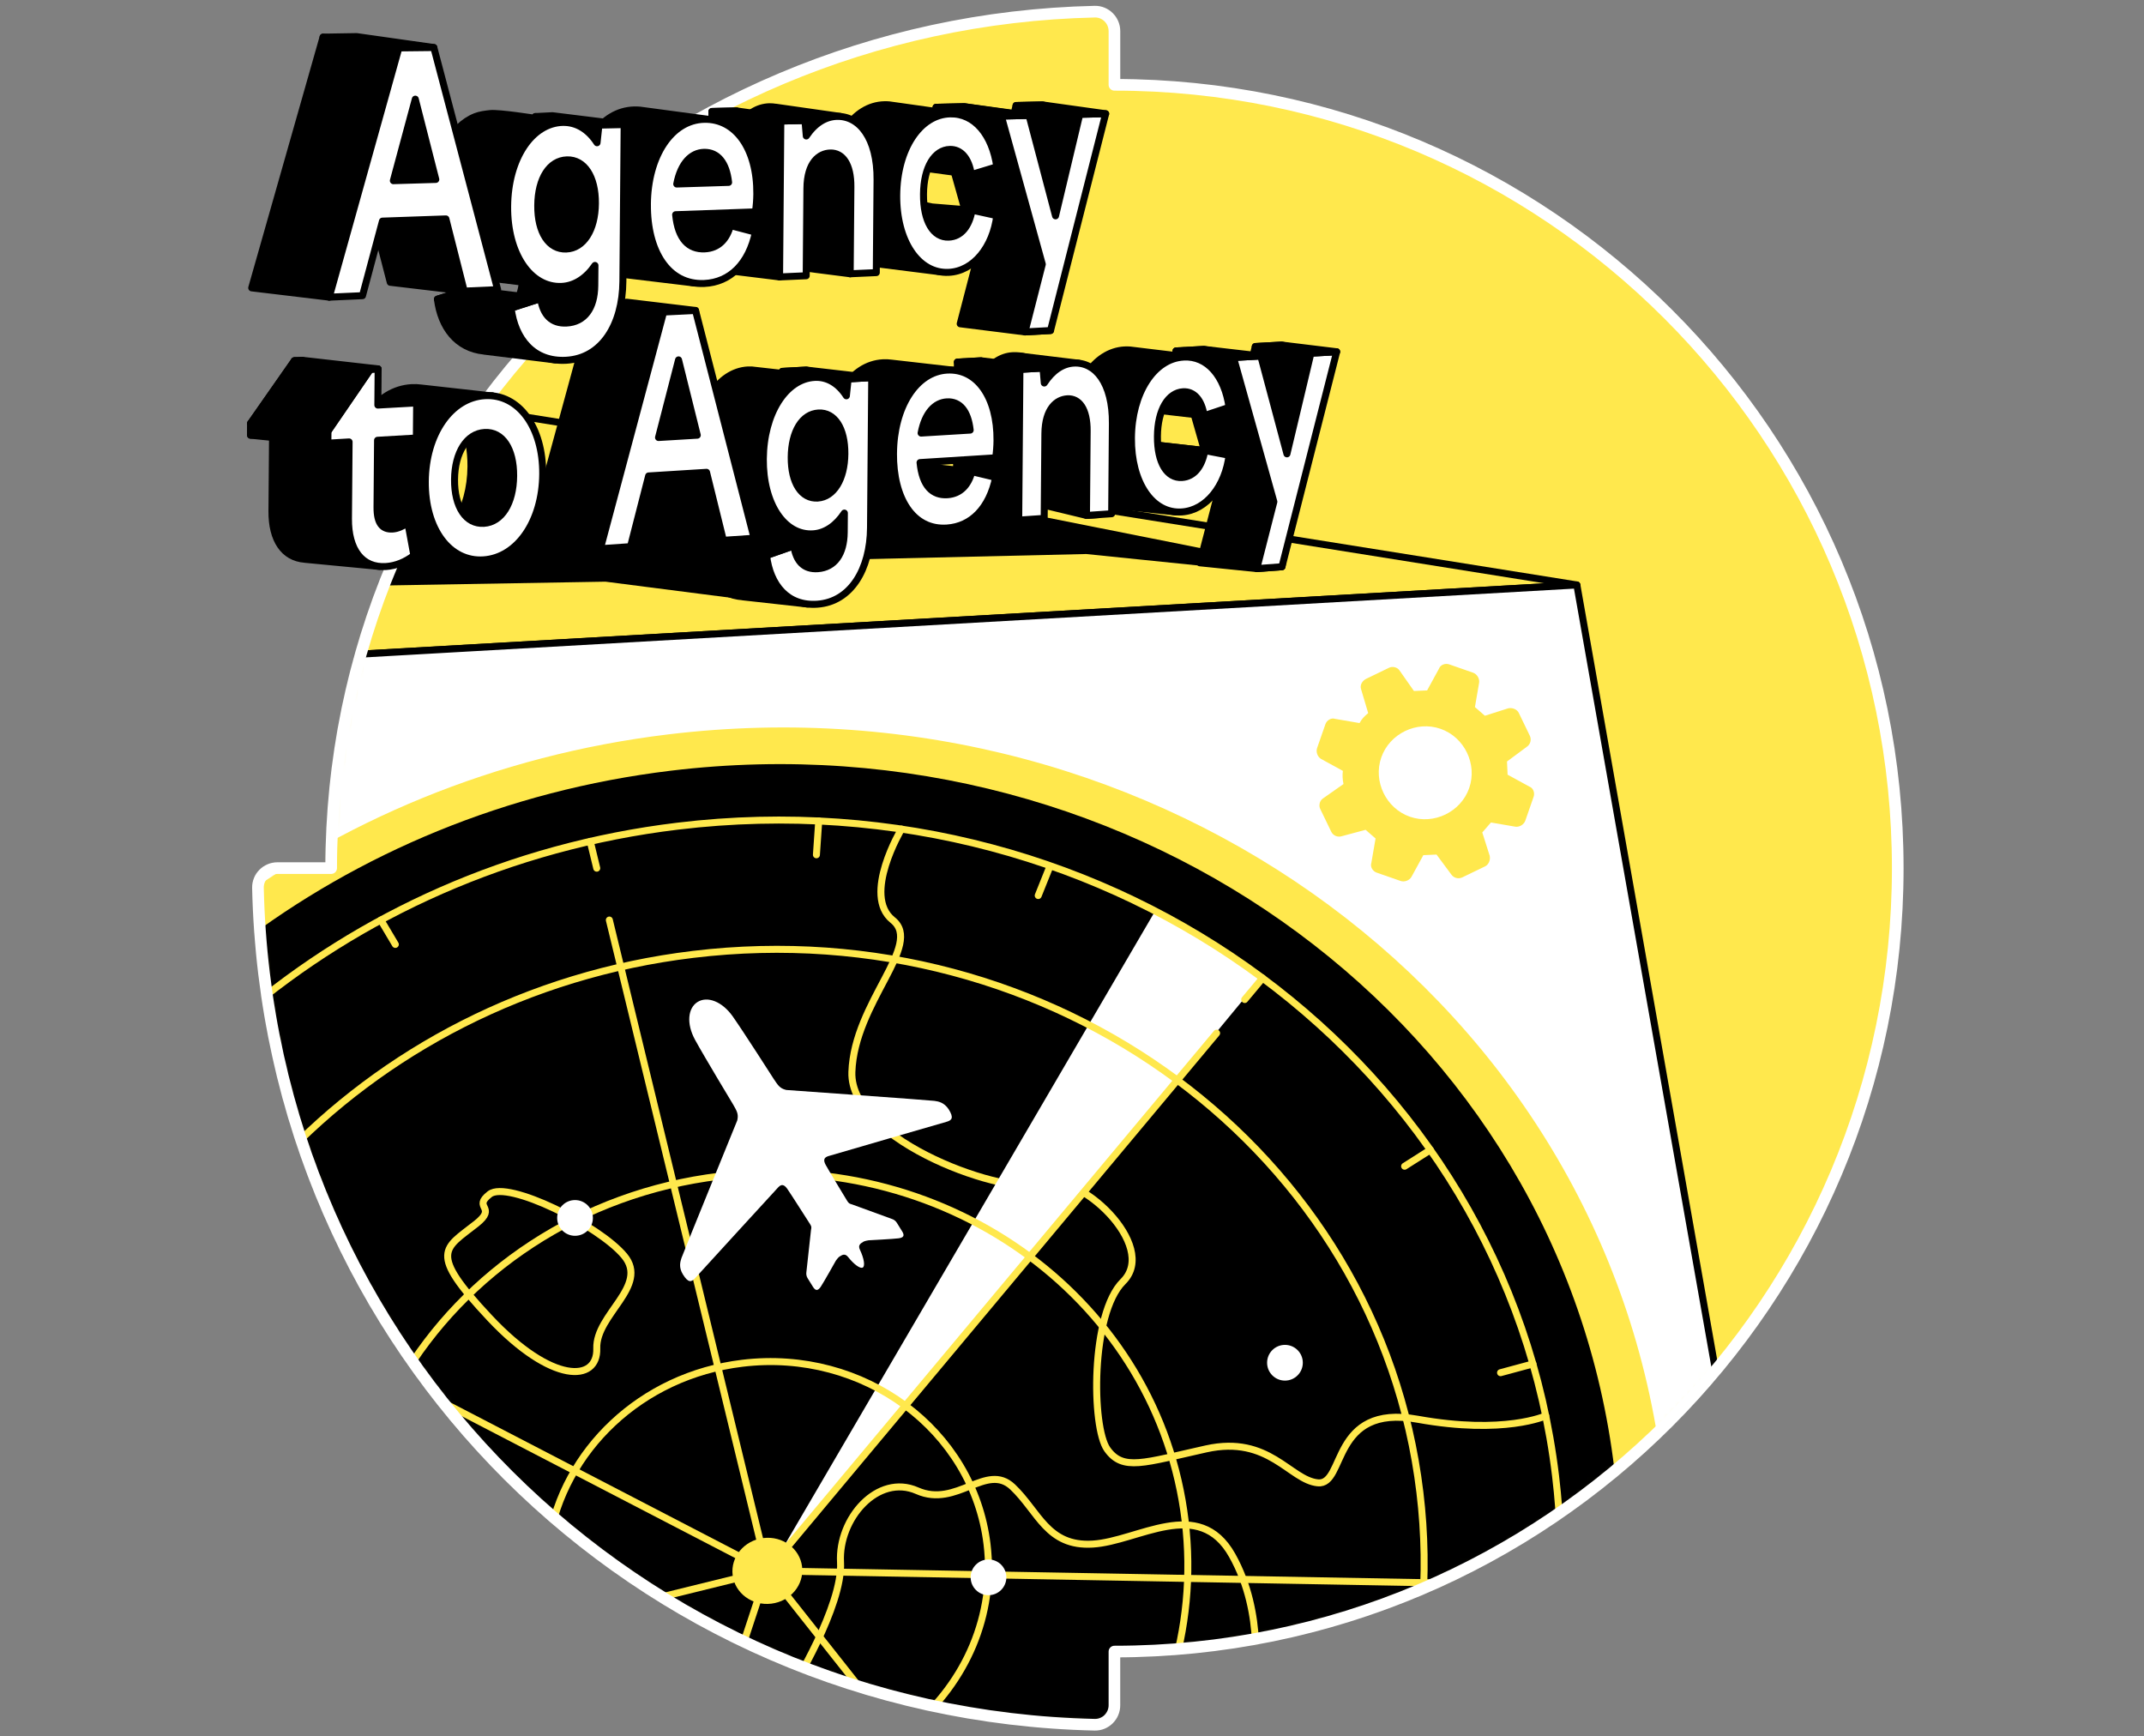
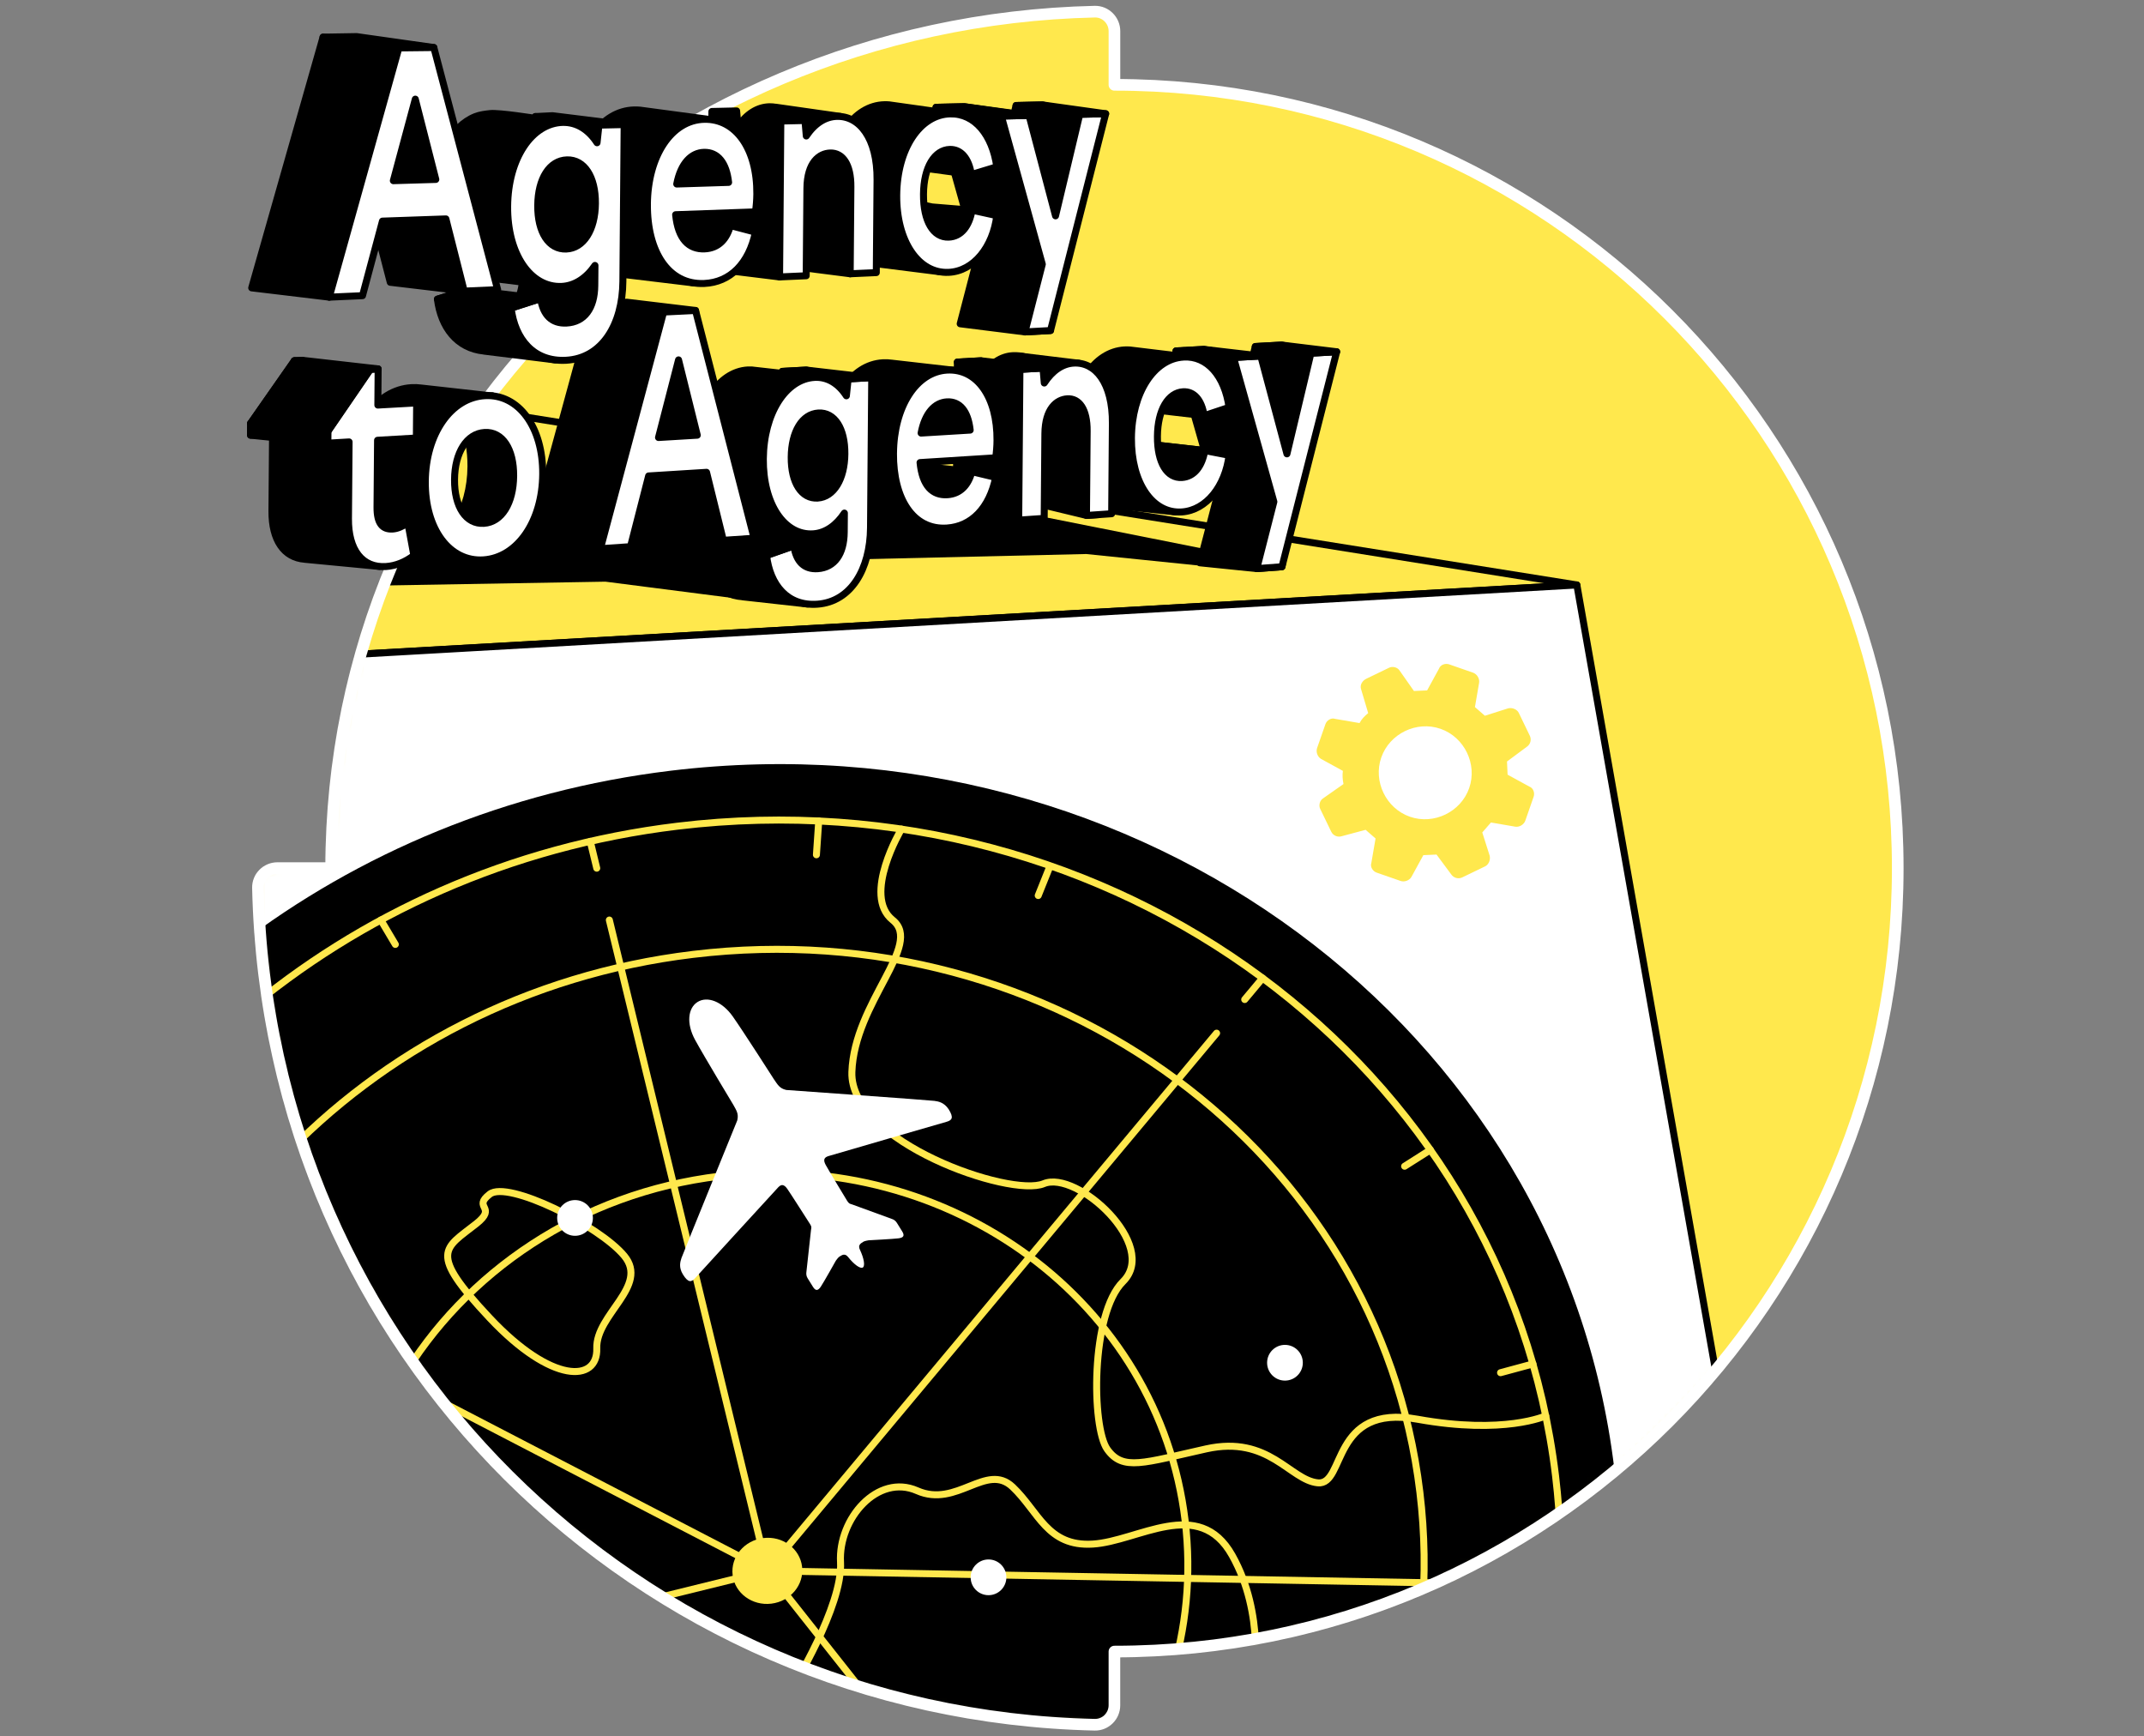
<svg xmlns="http://www.w3.org/2000/svg" width="368" height="298" viewBox="0 0 368 298" fill="none">
  <rect x="0" y="0" width="368" height="298" fill="#808080" stroke="none" />
  <path d="M44.276 152.371C46.034 231.641 109.363 294.245 187.903 295.999C189.765 296.042 191.284 294.513 191.284 292.655V283.443C191.284 283.443 191.287 283.443 191.291 283.443C265.54 283.443 325.732 223.251 325.732 148.998C325.732 74.746 265.536 14.554 191.284 14.557V5.342C191.284 3.484 189.761 1.958 187.903 2.001C149.862 2.862 115.38 18.174 89.731 42.661C88.388 43.944 88.388 46.095 89.699 47.41L96.217 53.942C71.893 78.265 56.85 111.872 56.843 148.984H47.62C45.762 148.984 44.233 150.51 44.276 152.371" fill="#FFE84D" />
  <mask id="mask0_6032_617" style="mask-type:alpha" maskUnits="userSpaceOnUse" x="44" y="2" width="282" height="294">
    <path d="M44.276 152.371C46.034 231.641 109.363 294.245 187.903 295.999C189.765 296.042 191.284 294.513 191.284 292.655V283.443C191.284 283.443 191.287 283.443 191.291 283.443C265.54 283.443 325.732 223.251 325.732 148.998C325.732 74.746 265.536 14.554 191.284 14.557V5.342C191.284 3.484 189.761 1.958 187.903 2.001C149.862 2.862 115.38 18.174 89.731 42.661C88.388 43.944 88.388 46.095 89.699 47.41L96.217 53.942C71.893 78.265 56.85 111.872 56.843 148.984H47.62C45.762 148.984 44.233 150.51 44.276 152.371" fill="#6EDBFF" />
  </mask>
  <g mask="url(#mask0_6032_617)">
    <path d="M58.419 112.458L270.657 100.387L81.138 70.129" fill="#FFE84D" />
    <path d="M58.419 112.458L270.657 100.387L81.138 70.129" stroke="black" stroke-width="1.2" stroke-linecap="round" stroke-linejoin="round" />
    <path d="M294.458 235.21C294.458 235.21 294.458 244.165 282.559 254.495C281.312 255.578 279.654 256.829 277.678 258.204C275.713 259.562 273.44 261.049 270.928 262.6C269.931 263.218 268.902 263.836 267.838 264.468C265.736 265.726 263.514 267.016 261.198 268.31C255.767 271.351 249.882 274.445 244.047 277.282C229.525 284.35 215.364 289.857 209.579 289.17C205.437 288.674 202.707 288.352 200.914 288.141L197.451 287.727C197.451 287.727 195.414 299.404 187.678 299.855C184.545 300.037 172.678 300.073 156.68 296.317C138.86 292.143 115.906 283.267 94.184 264.658C87.255 258.723 80.455 251.794 73.984 243.715C72.162 241.435 70.428 239.177 68.796 236.944C58.797 223.311 52.233 210.598 47.988 199.245C45.551 192.724 43.879 186.65 42.768 181.108C42.278 178.681 41.9 176.359 41.606 174.14C41.413 172.689 41.263 171.285 41.145 169.93C40.903 167.172 40.795 164.613 40.788 162.276C40.749 151.467 42.764 145.271 42.764 145.271L54.467 144.206L58.419 112.461L270.657 100.391L294.458 235.214V235.21Z" fill="white" stroke="black" stroke-width="1.2" stroke-linecap="round" stroke-linejoin="round" />
-     <path d="M285.918 258.698C283.849 260.13 281.452 261.696 278.807 263.329C275.684 265.255 272.225 267.288 268.556 269.342C262.835 272.548 256.635 275.803 250.486 278.794C235.188 286.24 220.27 292.04 214.178 291.318C209.815 290.796 206.938 290.457 205.051 290.232L201.407 289.796C201.407 289.796 199.263 302.095 191.112 302.57C187.814 302.763 175.311 302.799 158.46 298.843C139.689 294.448 115.509 285.097 92.629 265.494C85.332 259.241 78.168 251.944 71.35 243.433C69.428 241.031 67.602 238.652 65.883 236.3C55.349 221.939 48.438 208.55 43.965 196.591C41.399 189.719 39.638 183.323 38.465 177.484C37.615 173.257 37.072 169.319 36.757 165.71C36.504 162.805 36.389 160.111 36.379 157.645C58.201 140.965 84.986 129.617 114.723 126.033C199.298 115.842 275.663 172.346 285.289 252.241C285.55 254.395 285.757 256.546 285.911 258.698H285.918Z" fill="#FFE84D" />
    <path d="M277.678 258.205C275.713 259.562 273.44 261.049 270.928 262.6C267.963 264.429 264.679 266.359 261.198 268.31C255.767 271.351 249.882 274.445 244.047 277.282C229.525 284.35 215.364 289.857 209.579 289.171C205.437 288.674 202.707 288.352 200.914 288.142L197.451 287.727C197.451 287.727 195.414 299.404 187.678 299.855C184.544 300.037 172.678 300.073 156.68 296.317C138.86 292.144 115.905 283.268 94.183 264.658C87.255 258.723 80.455 251.794 73.984 243.715C72.161 241.435 70.428 239.177 68.795 236.944C58.797 223.312 52.233 210.598 47.988 199.246C45.551 192.724 43.879 186.65 42.768 181.108C41.96 177.095 41.446 173.357 41.145 169.93C40.902 167.172 40.795 164.613 40.788 162.277C61.502 146.443 86.933 135.67 115.162 132.265C195.454 122.588 267.948 176.23 277.085 252.076C277.332 254.124 277.528 256.164 277.675 258.205H277.678Z" fill="black" />
    <path d="M154.722 142.291C154.722 142.291 147.918 153.675 153.221 157.903C158.524 162.126 146.625 172.006 146.218 183.984C145.81 195.962 173.41 205.542 179.142 203.147C184.873 200.753 199.02 213.749 192.756 219.945C187.185 225.455 187.36 244.962 190.055 248.732C192.749 252.505 196.251 251.054 207.031 248.657C217.812 246.263 221.403 254.024 226.195 254.485C230.986 254.946 228.378 240.874 243.303 243.568C258.233 246.263 265.315 242.989 265.315 242.989" stroke="#FFE84D" stroke-width="1.2" stroke-linecap="round" stroke-linejoin="round" />
    <path d="M140.132 146.697L140.529 140.901" stroke="#FFE84D" stroke-width="1.2" stroke-linecap="round" stroke-linejoin="round" />
    <path d="M180.085 148.998L178.202 153.69" stroke="#FFE84D" stroke-width="1.2" stroke-linecap="round" stroke-linejoin="round" />
    <path d="M241.092 200.149L245.512 197.344" stroke="#FFE84D" stroke-width="1.2" stroke-linecap="round" stroke-linejoin="round" />
    <path d="M263.117 234.078L257.557 235.582" stroke="#FFE84D" stroke-width="1.2" stroke-linecap="round" stroke-linejoin="round" />
    <path d="M254.781 271.808L131.714 269.589" stroke="#FFE84D" stroke-width="1.2" stroke-linecap="round" stroke-linejoin="round" />
    <path d="M151.888 295.106L131.714 269.589" stroke="#FFE84D" stroke-width="1.2" stroke-linecap="round" stroke-linejoin="round" />
-     <path d="M126.407 285.665L131.714 269.589" stroke="#FFE84D" stroke-width="1.2" stroke-linecap="round" stroke-linejoin="round" />
    <path d="M108.291 275.353L131.714 269.589" stroke="#FFE84D" stroke-width="1.2" stroke-linecap="round" stroke-linejoin="round" />
    <path d="M68.796 236.944L131.714 269.589" stroke="#FFE84D" stroke-width="1.2" stroke-linecap="round" stroke-linejoin="round" />
    <path d="M65.372 157.899L67.856 162.08" stroke="#FFE84D" stroke-width="1.2" stroke-linecap="round" stroke-linejoin="round" />
    <path d="M101.312 144.396L102.427 148.998" stroke="#FFE84D" stroke-width="1.2" stroke-linecap="round" stroke-linejoin="round" />
-     <path d="M198.277 156.341L131.228 271.058L216.207 168.165C216.207 168.165 213.842 165.657 204.083 159.536C195.915 154.412 198.277 156.345 198.277 156.345V156.341Z" fill="white" />
    <path d="M104.589 157.899L131.714 269.589L208.821 177.313" stroke="#FFE84D" stroke-width="1.2" stroke-linecap="round" stroke-linejoin="round" />
    <path d="M213.645 171.538L216.718 167.862" stroke="#FFE84D" stroke-width="1.2" stroke-linecap="round" stroke-linejoin="round" />
    <path d="M267.834 264.468C265.733 265.726 263.51 267.016 261.195 268.31C255.764 271.35 249.878 274.445 244.043 277.282C229.521 284.35 215.361 289.856 209.575 289.17C205.434 288.674 202.704 288.352 200.91 288.141L197.448 287.727C197.448 287.727 195.411 299.404 187.675 299.854C184.541 300.037 172.674 300.072 156.677 296.317C138.857 292.143 115.902 283.267 94.18 264.658C87.252 258.722 80.452 251.794 73.981 243.715C72.158 241.435 70.425 239.177 68.792 236.943C58.794 223.311 52.23 210.598 47.985 199.245C45.548 192.724 43.876 186.65 42.764 181.107C42.275 178.681 41.896 176.359 41.603 174.14C61.799 156.991 87.491 145.264 116.309 141.787C191.03 132.782 258.494 182.701 266.998 253.288C267.448 257.036 267.727 260.759 267.831 264.468H267.834Z" stroke="#FFE84D" stroke-width="1.2" stroke-linecap="round" stroke-linejoin="round" />
    <path d="M132.389 275.221C135.68 274.824 138.045 271.982 137.67 268.872C137.296 265.763 134.324 263.564 131.032 263.96C127.74 264.357 125.376 267.199 125.75 270.309C126.125 273.418 129.097 275.617 132.389 275.221Z" fill="#FFE84D" />
    <path d="M244.043 277.282C229.521 284.35 215.361 289.857 209.575 289.171L197.448 287.727C197.448 287.727 195.411 299.404 187.675 299.855C179.935 300.305 118.936 299.855 73.98 243.715C61.006 227.51 52.923 212.46 47.985 199.249C65.751 180.368 90.514 167.215 118.957 163.792C180.814 156.334 236.672 197.663 243.711 256.096C244.576 263.261 244.665 270.35 244.04 277.286L244.043 277.282Z" stroke="#FFE84D" stroke-width="1.2" stroke-linecap="round" stroke-linejoin="round" />
    <path d="M200.91 288.142L197.448 287.727C197.448 287.727 195.411 299.405 187.675 299.855C179.935 300.305 118.936 299.855 73.98 243.715C72.158 241.435 70.425 239.177 68.792 236.944C79.762 218.359 99.622 204.734 123.545 201.854C163.148 197.08 198.906 223.54 203.415 260.949C204.548 270.357 203.597 279.559 200.903 288.142H200.91Z" stroke="#FFE84D" stroke-width="1.2" stroke-linecap="round" stroke-linejoin="round" />
-     <path d="M156.68 296.313C138.86 292.14 115.906 283.264 94.184 264.654C96.696 248.982 110.002 236.061 127.419 233.963C148.244 231.458 167.046 245.366 169.419 265.04C170.884 277.193 165.735 288.702 156.677 296.31L156.68 296.313Z" stroke="#FFE84D" stroke-width="1.2" stroke-linecap="round" stroke-linejoin="round" />
    <path d="M81.731 210.026C76.281 214.339 73.366 214.821 84.061 226.199C94.752 237.576 102.624 237.233 102.431 231.416C102.238 225.598 111.46 220.721 107.147 215.525C102.838 210.33 87.141 202.544 84.061 204.941C80.98 207.335 85.497 207.05 81.731 210.03V210.026Z" stroke="#FFE84D" stroke-width="1.2" stroke-linecap="round" stroke-linejoin="round" />
    <path d="M135.923 289.817C135.923 289.817 144.688 275.603 144.27 268.117C143.856 260.631 150.652 252.848 157.434 255.843C164.216 258.837 169.315 250.936 173.803 255.185C178.288 259.434 179.753 265.469 187.553 264.997C195.354 264.526 205.756 256.739 211.484 266.92C217.211 277.1 215.182 288.635 215.182 288.635" stroke="#FFE84D" stroke-width="1.2" stroke-linecap="round" stroke-linejoin="round" />
    <path d="M220.552 236.94C222.246 236.94 223.618 235.567 223.618 233.874C223.618 232.181 222.246 230.808 220.552 230.808C218.859 230.808 217.487 232.181 217.487 233.874C217.487 235.567 218.859 236.94 220.552 236.94Z" fill="white" />
    <path d="M169.669 273.766C171.362 273.766 172.735 272.393 172.735 270.7C172.735 269.007 171.362 267.634 169.669 267.634C167.976 267.634 166.603 269.007 166.603 270.7C166.603 272.393 167.976 273.766 169.669 273.766Z" fill="white" />
    <path d="M98.7 212.088C100.393 212.088 101.766 210.715 101.766 209.022C101.766 207.329 100.393 205.956 98.7 205.956C97.007 205.956 95.634 207.329 95.634 209.022C95.634 210.715 97.007 212.088 98.7 212.088Z" fill="white" />
    <path d="M160.371 188.93C159.714 188.826 134.987 187.064 134.987 187.064L134.89 187.043C133.825 186.786 133.504 186.193 132.839 185.224C132.839 185.224 127.64 177.099 125.789 174.465C123.938 171.832 121.398 170.924 119.736 171.957C118.074 172.989 117.767 175.648 119.311 178.474C120.854 181.301 125.839 189.559 125.839 189.559C126.411 190.584 126.8 191.134 126.561 192.203L126.539 192.299C126.539 192.299 117.185 215.247 116.974 215.886C116.763 216.526 116.456 217.491 117.224 218.727C118.124 220.174 118.66 220.089 119.339 219.324C119.339 219.324 133.068 204.291 133.59 203.752C134.111 203.212 134.572 203.241 135.13 204.03C135.687 204.82 138.649 209.48 139 210.019C139.35 210.559 139.275 210.623 139.2 211.113L138.41 218.316C138.356 218.681 138.421 219.049 138.628 219.381L139.543 220.853C140.007 221.6 140.415 221.514 140.879 220.828C141.344 220.146 143.466 216.358 143.466 216.358C143.527 216.272 143.873 215.794 144.084 215.661C144.585 215.35 145.028 215.057 145.585 215.747C146.582 217.005 147.665 217.795 148.093 217.53C148.522 217.266 148.29 215.944 147.604 214.493C147.222 213.692 147.693 213.417 148.19 213.106C148.404 212.974 148.983 212.874 149.09 212.86C149.09 212.86 153.425 212.635 154.243 212.52C155.061 212.406 155.319 212.081 154.854 211.334L153.939 209.862C153.732 209.53 153.421 209.294 153.082 209.194L146.271 206.71C145.799 206.56 145.714 206.582 145.381 206.046C145.049 205.51 142.187 200.775 141.726 199.925C141.265 199.074 141.444 198.653 142.158 198.42C142.873 198.188 162.429 192.535 162.429 192.535C163.426 192.26 163.734 191.824 162.833 190.377C162.036 189.176 161.039 189.023 160.371 188.93V188.93Z" fill="white" />
    <path d="M216.014 98.108L186.428 95.081L142.419 96.099L142.994 90.639L142.105 86.466L174.865 87.863L206.574 94.17L216.014 98.108Z" fill="black" />
    <path d="M126.078 102.671L103.921 99.826L50.525 100.745L70.964 90.64L98.196 87.867L111.121 84.783L121.973 90.64L124.581 101.903" fill="black" />
    <path fill-rule="evenodd" clip-rule="evenodd" d="M253.16 121.349C253.73 121.845 254.298 122.34 254.869 122.836L258.875 121.561C259.675 121.394 260.423 121.803 260.683 122.339L262.579 126.265C262.924 126.978 262.648 127.773 262.066 128.164L258.663 130.689C258.697 131.444 258.731 132.197 258.766 132.952L262.507 134.997C263.169 135.228 263.468 136.074 263.237 136.736L261.807 140.839C261.576 141.5 260.817 141.977 260.108 141.879L255.907 141.157C255.411 141.728 254.916 142.296 254.42 142.866L255.696 146.873C255.862 147.672 255.453 148.42 254.917 148.68L250.991 150.576C250.278 150.92 249.483 150.644 249.092 150.063L246.567 146.659C245.811 146.694 245.059 146.727 244.303 146.762L242.258 150.503C241.896 151.118 241.05 151.418 240.389 151.186L236.285 149.757C235.624 149.525 235.147 148.766 235.378 148.105L236.103 143.9C235.532 143.404 234.964 142.909 234.394 142.413L230.3 143.51C229.632 143.723 228.84 143.446 228.493 142.732L226.596 138.806C226.336 138.27 226.481 137.431 227.063 137.038L230.598 134.559C230.431 133.76 230.396 133.004 230.494 132.296L226.753 130.251C226.138 129.889 225.838 129.043 226.069 128.382L227.499 124.279C227.73 123.617 228.49 123.14 229.151 123.371L233.353 124.093C233.762 123.345 234.21 122.907 234.839 122.384L233.608 118.246C233.395 117.578 233.804 116.829 234.517 116.485L238.443 114.589C238.979 114.329 239.818 114.474 240.211 115.056L242.691 118.59C243.446 118.555 244.198 118.522 244.954 118.487L246.999 114.746C247.23 114.085 248.076 113.786 248.738 114.017L252.841 115.447C253.502 115.678 253.98 116.437 253.882 117.146L253.16 121.349ZM247.258 125.081C243.154 123.651 238.514 125.894 237.085 129.997C235.655 134.1 237.898 138.74 242.002 140.169C246.105 141.599 250.745 139.356 252.175 135.253C253.604 131.151 251.362 126.508 247.258 125.081Z" fill="#FFE84D" />
  </g>
  <path d="M44.276 152.371C46.034 231.641 109.363 294.245 187.903 295.999C189.765 296.042 191.284 294.513 191.284 292.655V283.443C191.284 283.443 191.287 283.443 191.291 283.443C265.54 283.443 325.732 223.251 325.732 148.998C325.732 74.746 265.536 14.554 191.284 14.557V5.342C191.284 3.484 189.761 1.958 187.903 2.001C149.862 2.862 115.38 18.174 89.731 42.661C88.388 43.944 88.388 46.095 89.699 47.41L96.217 53.942C71.893 78.265 56.85 111.872 56.843 148.984H47.62C45.762 148.984 44.233 150.51 44.276 152.371" stroke="white" stroke-width="2" stroke-linecap="round" stroke-linejoin="round" />
  <path d="M226.58 60.631L219.988 59.22L215.46 59.473L214.985 61.421L206.645 59.963L201.85 60.227L208.95 85.069L205.945 96.589L215.714 97.586L220.041 97.264L221.81 85.129L226.58 60.631Z" fill="black" stroke="black" stroke-width="1.2" stroke-linecap="round" stroke-linejoin="round" />
  <path d="M216.404 61.096L220.892 77.89L225.008 60.617L229.428 60.37L220.041 97.264L215.711 97.586L218.648 86.112L211.723 61.356L216.404 61.096V61.096Z" fill="white" stroke="black" stroke-width="1.2" stroke-linecap="round" stroke-linejoin="round" />
  <path d="M215.461 59.473L219.988 59.22L229.429 60.37L225.008 60.617L215.461 59.473Z" fill="black" stroke="black" stroke-width="1.2" stroke-linecap="round" stroke-linejoin="round" />
  <path d="M201.85 60.227L206.645 59.963L216.404 61.096L211.723 61.356L201.85 60.227Z" fill="black" stroke="black" stroke-width="1.2" stroke-linecap="round" stroke-linejoin="round" />
  <path d="M206.795 77.322L196.769 76.193C196.3 78.88 196.222 67.438 196.647 70.172L201.968 70.018C201.746 68.485 209.915 70.836 209.354 69.65L203.929 61.274L193.942 60.066H193.939C193.635 60.049 193.331 60.038 193.013 60.056C187.796 60.345 183.898 66.266 183.837 74.034C183.78 81.306 187.128 86.516 191.852 86.791V86.802L201.796 87.863L201.818 85.033L208.521 79.598C209.475 78.04 206.538 79.366 206.792 77.322H206.795Z" fill="black" stroke="black" stroke-width="1.2" stroke-linecap="round" stroke-linejoin="round" />
  <path d="M196.769 76.193L201.042 76.993L210.958 78.122L206.795 77.322L196.769 76.193Z" fill="black" stroke="black" stroke-width="1.2" stroke-linecap="round" stroke-linejoin="round" />
  <path d="M201.039 68.735L196.647 70.172L206.677 71.337L210.958 69.915L201.039 68.735Z" fill="black" stroke="black" stroke-width="1.2" stroke-linecap="round" stroke-linejoin="round" />
  <path d="M203.143 61.275C207.228 61.049 210.204 64.533 210.958 69.915L206.677 71.34C206.263 68.621 204.937 67.124 203.061 67.235C200.542 67.381 198.698 70.293 198.663 74.885C198.627 79.427 200.321 82.121 202.875 81.953C204.987 81.814 206.342 79.998 206.795 77.329L210.958 78.13C210.315 83.393 207.081 87.567 202.861 87.86C197.812 88.206 194.142 82.836 194.203 75.167C194.264 67.445 198.062 61.564 203.143 61.282V61.275Z" fill="white" stroke="black" stroke-width="1.2" stroke-linecap="round" stroke-linejoin="round" />
  <path d="M179.245 86.712L186.488 88.46L188.6 88.317L189.393 67.806C189.404 66.423 181.6 68.406 181.393 67.295C180.525 62.7 176.826 60.877 173.81 61.045C171.845 61.153 170.041 62.339 168.615 64.49L168.39 61.917L164.327 62.142L164.12 88.131L174.861 89.257L176.812 87.263L179.252 86.712H179.245Z" fill="black" stroke="black" stroke-width="1.2" stroke-linecap="round" stroke-linejoin="round" />
  <path d="M173.778 61.914L174.922 61.099L185.141 62.336L179.417 67.728L178.556 66.788L173.778 61.914Z" fill="black" stroke="black" stroke-width="1.2" stroke-linecap="round" stroke-linejoin="round" />
  <path d="M175.061 63.393L179.02 63.172L179.242 65.734C180.632 63.597 182.39 62.418 184.305 62.314C187.957 62.11 190.991 65.63 190.933 72.698L190.808 88.167L186.485 88.463L186.603 73.988C186.635 70.189 185.216 68.324 183.197 68.442C181.382 68.549 179.378 70.107 179.345 74.435L179.227 88.963L174.854 89.264L175.061 63.397V63.393Z" fill="white" stroke="black" stroke-width="1.2" stroke-linecap="round" stroke-linejoin="round" />
  <path d="M164.32 62.143L168.386 61.917L179.024 63.172L175.061 63.393L169.93 66.97L164.32 62.143Z" fill="black" stroke="black" stroke-width="1.2" stroke-linecap="round" stroke-linejoin="round" />
  <path d="M170.905 81.928L166.818 80.949L155.894 79.748C156.034 78.194 160.075 77.354 160.075 77.354C160.225 76.361 168.404 76.625 168.411 75.692C168.433 72.841 169.162 72.791 168.243 70.836L163.705 63.543L153.046 62.325C152.56 62.253 152.056 62.232 151.535 62.261C146.075 62.561 142.169 68.642 142.105 76.604C142.044 83.943 145.164 89.214 150.495 89.471L161.483 90.629L161.508 87.731L170.905 81.935V81.928Z" fill="black" stroke="black" stroke-width="1.2" stroke-linecap="round" stroke-linejoin="round" />
  <path d="M153.364 77.793C153.428 69.861 157.241 63.811 162.565 63.515C167.689 63.232 171.187 68.106 171.127 75.606C171.12 76.539 171.041 77.575 170.894 78.569L157.92 79.387C158.309 83.421 160.082 85.072 162.601 84.908C164.906 84.758 166.238 83.164 166.814 80.952L170.902 81.931C169.819 87.173 166.774 90.332 162.554 90.621C156.737 91.022 153.3 85.572 153.36 77.797L153.364 77.793ZM158.102 74.324L166.524 73.813C166.167 70.568 164.756 68.835 162.519 68.967C160.489 69.085 158.76 70.85 158.099 74.324H158.102Z" fill="white" stroke="black" stroke-width="1.2" stroke-linecap="round" stroke-linejoin="round" />
  <path d="M146.41 90.872C148.376 88.485 146.686 87.23 146.718 83.25L145.578 65.03L138.392 63.511L134.261 63.74L134.226 64.076L129.666 63.565C129.248 63.493 128.816 63.465 128.373 63.49C123.32 63.768 119.45 69.682 119.389 77.493C119.329 85.254 123.106 90.693 128.158 90.346C130.309 90.2 126.775 93.862 124.742 92.422L119.958 94.073C120.522 98.672 123.091 102.11 127.494 102.42V102.431L138.61 103.664L146.36 97.286L146.41 90.875V90.872Z" fill="black" stroke="black" stroke-width="1.2" stroke-linecap="round" stroke-linejoin="round" />
  <path d="M139.814 64.772C141.99 64.651 143.906 65.805 145.274 67.928L145.581 65.03L149.623 64.805L149.416 90.579C149.358 97.689 146.053 103.264 140.322 103.689C135.165 104.071 132.178 100.394 131.571 95.327L136.252 93.687C136.659 96.392 138.045 97.764 140.368 97.6C143.255 97.393 144.874 95.081 144.906 91.358L144.931 88.056C143.563 90.139 141.701 91.472 139.596 91.615C134.654 91.954 130.956 86.512 131.02 78.758C131.085 70.951 134.869 65.047 139.814 64.772V64.772ZM140.361 85.476C143.105 85.297 144.981 82.242 145.017 77.893C145.053 73.491 143.227 70.718 140.479 70.879C137.692 71.04 135.841 74.041 135.805 78.465C135.769 82.835 137.574 85.662 140.364 85.48L140.361 85.476Z" fill="white" stroke="black" stroke-width="1.2" stroke-linecap="round" stroke-linejoin="round" />
  <path d="M119.954 94.073L124.739 92.423L136.255 93.688L131.571 95.328L119.954 94.073Z" fill="black" stroke="black" stroke-width="1.2" stroke-linecap="round" stroke-linejoin="round" />
  <path d="M134.265 63.74L138.396 63.511L149.623 64.808L145.582 65.03L134.265 63.74Z" fill="white" stroke="black" stroke-width="1.2" stroke-linecap="round" stroke-linejoin="round" />
  <path d="M122.998 79.495L116.002 78.937L121.269 76.354L119.382 53.281L107.59 51.866L101.963 52.141L90.821 92.973L103.042 94.166L106.579 89.36L109.288 79.787L109.531 79.773L112.493 91.494L124.149 92.726L126.464 90.711L122.991 79.495H122.998Z" fill="black" stroke="black" stroke-width="1.2" stroke-linecap="round" stroke-linejoin="round" />
  <path d="M113.901 53.552L119.382 53.284L129.437 92.369L124.156 92.73L121.273 81.059L111.332 81.681L108.219 93.816L103.049 94.17L113.904 53.552H113.901ZM119.682 74.688L116.466 61.764L113.029 75.085L119.682 74.688V74.688Z" fill="white" stroke="black" stroke-width="1.2" stroke-linecap="round" stroke-linejoin="round" />
  <path d="M78.265 89.721C77.15 87.556 75.624 85.055 75.656 81.299C75.678 78.501 80.366 74.749 79.458 72.662L84.546 67.96L72.251 66.588C71.733 66.52 71.197 66.495 70.65 66.527C64.661 66.859 60.195 73.159 60.13 81.342C60.07 89.103 63.943 94.606 69.399 94.874L81.684 96.089L80.502 90.179L78.268 89.718L78.265 89.721Z" fill="black" stroke="black" stroke-width="1.2" stroke-linecap="round" stroke-linejoin="round" />
  <path d="M78.265 89.721C79.858 87.159 80.809 83.814 80.837 80.059C80.859 77.261 80.362 74.745 79.454 72.662L84.543 67.96C84.543 67.96 90.296 78.043 90.228 86.226C90.167 93.987 81.681 96.092 81.681 96.092L80.498 90.182L78.265 89.721V89.721Z" fill="black" stroke="black" stroke-width="1.2" stroke-linecap="round" stroke-linejoin="round" />
  <path d="M93.151 81.37C93.087 89.482 88.806 95.681 83.01 96.082C77.182 96.482 72.933 90.811 73.001 82.621C73.066 74.485 77.411 68.228 83.239 67.906C89.035 67.585 93.215 73.316 93.151 81.374V81.37ZM78.018 82.306C77.979 87.013 80.001 90.018 83.06 89.817C86.112 89.617 88.13 86.362 88.166 81.678C88.202 77.047 86.237 74.038 83.185 74.217C80.123 74.395 78.054 77.654 78.018 82.306V82.306Z" fill="white" stroke="black" stroke-width="1.2" stroke-linecap="round" stroke-linejoin="round" />
  <path d="M65.126 97.214L64.136 93.105L61.645 73.741L58.672 72.984L58.715 67.706L51.862 68.088L51.912 61.839L50.529 61.91L43.021 72.652L43.003 74.688L46.784 74.467L46.677 87.713C46.637 92.683 48.735 95.71 52.29 95.978L52.297 95.985L65.129 97.211L65.126 97.214Z" fill="black" stroke="black" stroke-width="1.2" stroke-linecap="round" stroke-linejoin="round" />
  <path d="M51.858 68.089L58.715 67.706L71.515 69.146L64.854 69.518L51.858 68.089Z" fill="black" stroke="black" stroke-width="1.2" stroke-linecap="round" stroke-linejoin="round" />
  <path d="M63.561 63.383L64.904 63.311L64.854 69.518L71.515 69.146L71.465 75.171L64.804 75.56L64.711 87.048C64.69 89.878 65.676 90.904 67.402 90.79C68.245 90.736 69.049 90.357 70.01 89.75L71.036 95.324C69.575 96.453 67.927 97.111 66.28 97.225C62.21 97.504 59.769 94.398 59.812 88.996L59.919 75.843L56.25 76.057L56.268 74.034L63.561 63.375V63.383Z" fill="white" stroke="black" stroke-width="1.2" stroke-linecap="round" stroke-linejoin="round" />
  <path d="M50.525 61.91L51.908 61.835L64.904 63.311L63.56 63.383L50.525 61.91Z" fill="black" stroke="black" stroke-width="1.2" stroke-linecap="round" stroke-linejoin="round" />
  <path d="M43.018 72.652L56.264 74.038L56.25 76.061L43 74.688L43.018 72.652Z" fill="black" stroke="black" stroke-width="1.2" stroke-linecap="round" stroke-linejoin="round" />
  <path d="M43.018 72.651L56.264 74.038L63.561 63.382L50.526 61.91L43.018 72.651Z" fill="black" stroke="black" stroke-width="1.2" stroke-linecap="round" stroke-linejoin="round" />
  <path d="M179.878 41.7L182.293 38.237L185.331 19.617L178.938 18.006L174.4 18.109L174.053 19.528L165.52 18.309L160.664 18.416L167.843 43.915L164.809 55.568L175.926 56.965L180.314 56.722L179.878 41.7Z" fill="black" stroke="black" stroke-width="1.2" stroke-linecap="round" stroke-linejoin="round" />
  <path d="M176.63 19.814L181.175 37.044L185.331 19.621L189.779 19.52L180.314 56.725L175.926 56.965L178.902 45.348L171.87 19.921L176.626 19.814H176.63Z" fill="white" stroke="black" stroke-width="1.2" stroke-linecap="round" stroke-linejoin="round" />
  <path d="M171.87 19.921L160.664 18.416L165.52 18.309L176.63 19.814L171.87 19.921Z" fill="black" stroke="black" stroke-width="1.2" stroke-linecap="round" stroke-linejoin="round" />
  <path d="M174.4 18.109L178.938 18.006L189.779 19.517L185.331 19.617L174.4 18.109Z" fill="black" stroke="black" stroke-width="1.2" stroke-linecap="round" stroke-linejoin="round" />
  <path d="M160.611 24.984L157.173 28.665L166.725 29.954L168.054 28.175L164.398 24.598L160.611 24.984Z" fill="black" stroke="black" stroke-width="1.2" stroke-linecap="round" stroke-linejoin="round" />
  <path d="M164.263 43.276L167.682 37.641L166.846 36.079L159.989 35.515L155.647 34.582C155.172 37.312 157.377 26.439 157.377 26.439C157.184 25.084 159.464 24.502 159.01 23.398L164.084 19.61L152.632 17.998C152.367 17.974 152.096 17.963 151.82 17.97C146.486 18.088 142.484 24.034 142.419 32.002C142.362 39.224 145.582 44.537 150.17 45.23L161.19 46.62L160.965 43.619L157.913 41.332C158.056 41.118 158.192 40.896 158.324 40.667L164.263 43.276V43.276Z" fill="black" stroke="black" stroke-width="1.2" stroke-linecap="round" stroke-linejoin="round" />
  <path d="M163.105 19.546C167.286 19.453 170.319 23.115 171.091 28.629L166.725 29.954C166.303 27.164 164.945 25.588 163.023 25.642C160.436 25.713 158.545 28.64 158.51 33.346C158.474 38.002 160.214 40.806 162.833 40.699C164.995 40.614 166.382 38.791 166.846 36.072L171.091 37.005C170.437 42.361 167.135 46.545 162.819 46.742C157.634 46.978 153.85 41.375 153.914 33.499C153.979 25.57 157.888 19.656 163.105 19.542V19.546Z" fill="white" stroke="black" stroke-width="1.2" stroke-linecap="round" stroke-linejoin="round" />
  <path d="M144.202 19.975L133.172 18.402V18.413C132.814 18.352 132.45 18.313 132.078 18.32C130.034 18.367 128.158 19.532 126.672 21.708L126.436 19.035L122.191 19.131L121.973 46.07L133.804 47.528L134.408 44.612L134.401 45.513L145.928 46.985L147.104 25.245C147.118 23.591 138.971 26.181 138.682 24.895L144.202 19.978V19.975Z" fill="black" stroke="black" stroke-width="1.2" stroke-linecap="round" stroke-linejoin="round" />
  <path d="M134.022 20.775L138.163 20.682L138.392 23.337C139.843 21.175 141.672 20.021 143.666 19.974C147.458 19.892 150.598 23.612 150.538 30.88L150.409 46.785L145.928 46.985L146.05 32.077C146.082 28.164 144.61 26.199 142.512 26.256C140.622 26.306 138.535 27.854 138.499 32.324L138.378 47.324L133.808 47.528L134.022 20.775V20.775Z" fill="white" stroke="black" stroke-width="1.2" stroke-linecap="round" stroke-linejoin="round" />
  <path d="M125.368 38.713L113.487 37.201C113.222 38.177 112.318 35.868 115.498 34.521C119.801 32.699 128.512 33.828 128.083 30.223L122.091 20.543L110.471 18.985C110.267 18.949 110.056 18.92 109.845 18.902H109.828C109.52 18.874 109.206 18.86 108.884 18.867C103.106 18.995 98.958 25.216 98.89 33.535C98.829 41.021 101.984 46.513 107.38 47.146L119.172 48.568L120.412 46.12L125.979 43.697C126.851 42.383 124.964 40.592 125.364 38.716L125.368 38.713Z" fill="black" stroke="black" stroke-width="1.2" stroke-linecap="round" stroke-linejoin="round" />
  <path d="M117.889 38.334L113.483 37.205L124.128 36.554L129.666 39.838L117.889 38.334Z" fill="black" stroke="black" stroke-width="1.2" stroke-linecap="round" stroke-linejoin="round" />
  <path d="M111.121 35.057C111.189 26.785 115.238 20.603 120.88 20.478C126.282 20.36 129.963 25.527 129.902 33.299C129.895 34.264 129.813 35.34 129.659 36.361L115.966 36.847C116.377 41.057 118.257 42.822 120.923 42.715C123.356 42.615 124.764 41 125.368 38.716L129.666 39.842C128.53 45.248 125.325 48.45 120.876 48.65C114.716 48.929 111.06 43.165 111.125 35.057H111.121ZM116.156 31.581L125.06 31.302C124.685 27.925 123.192 26.081 120.833 26.142C118.686 26.199 116.853 27.982 116.156 31.577V31.581Z" fill="white" stroke="black" stroke-width="1.2" stroke-linecap="round" stroke-linejoin="round" />
  <path d="M104.042 26.782L102.809 21.475L91.893 20.003V20.314C91.893 20.314 85.661 19.324 84.125 19.492C83.249 19.589 82.399 19.689 81.598 20.003C77.457 21.636 74.52 27.024 74.466 33.903C74.402 41.696 77.972 47.031 83.189 47.614L89.653 48.411C89.36 51.737 87.641 53.76 84.746 53.906C82.199 54.035 80.68 52.566 80.23 49.718L75.077 51.344C75.681 56.15 78.415 59.791 83.074 60.249L83.085 60.26L95.32 61.771L95.341 58.934L102.016 57.444C103.767 55.436 103.885 45.052 103.885 45.052L103.903 42.801L104.031 26.789L104.042 26.782Z" fill="black" stroke="black" stroke-width="1.2" stroke-linecap="round" stroke-linejoin="round" />
  <path d="M91.893 20.003L94.827 19.857L107.13 21.379L102.809 21.479L91.893 20.003Z" fill="black" stroke="black" stroke-width="1.2" stroke-linecap="round" stroke-linejoin="round" />
  <path d="M96.617 21.011C98.958 20.961 101.009 22.229 102.477 24.498L102.806 21.475L107.13 21.379L106.912 48.3C106.851 55.725 103.321 61.489 97.171 61.828C91.618 62.136 88.388 58.212 87.73 52.87L92.79 51.248C93.23 54.099 94.723 55.568 97.225 55.443C100.326 55.289 102.059 52.898 102.091 49.007L102.12 45.556C100.655 47.703 98.657 49.054 96.392 49.154C91.064 49.393 87.066 43.579 87.134 35.422C87.198 27.207 91.293 21.125 96.621 21.007L96.617 21.011ZM97.21 42.736C100.158 42.618 102.166 39.47 102.202 34.921C102.238 30.316 100.28 27.357 97.332 27.435C94.33 27.518 92.336 30.612 92.297 35.254C92.258 39.895 94.205 42.858 97.207 42.74L97.21 42.736Z" fill="white" stroke="black" stroke-width="1.2" stroke-linecap="round" stroke-linejoin="round" />
  <path d="M92.79 51.248L80.234 49.715L75.081 51.341L84.504 56.097L87.734 52.87L92.79 51.248Z" fill="black" stroke="black" stroke-width="1.2" stroke-linecap="round" stroke-linejoin="round" />
  <path d="M55.45 6.374L61.217 6.281L74.466 8.157L68.463 8.225L55.45 6.374Z" fill="black" stroke="black" stroke-width="1.2" stroke-linecap="round" stroke-linejoin="round" />
  <path d="M55.449 6.375L68.463 8.222L73.819 14.969L81.877 49.858L79.683 49.958L66.984 48.447L63.728 35.879L56.511 50.998L43.204 49.404L55.449 6.375Z" fill="black" stroke="black" stroke-width="1.2" stroke-linecap="round" stroke-linejoin="round" />
  <path d="M68.463 8.226L74.466 8.158L85.418 49.704L79.68 49.961L76.535 37.569L65.644 37.948L62.221 50.744L56.511 51.001L68.463 8.226ZM74.802 30.794L71.283 17.016L67.516 31.009L74.802 30.794V30.794Z" fill="white" stroke="black" stroke-width="1.2" stroke-linecap="round" stroke-linejoin="round" />
-   <path d="M127.59 22.533L122.191 19.135L126.436 19.038L138.163 20.682L134.022 20.775L127.59 22.533Z" fill="black" stroke="black" stroke-width="1.2" stroke-linecap="round" stroke-linejoin="round" />
</svg>